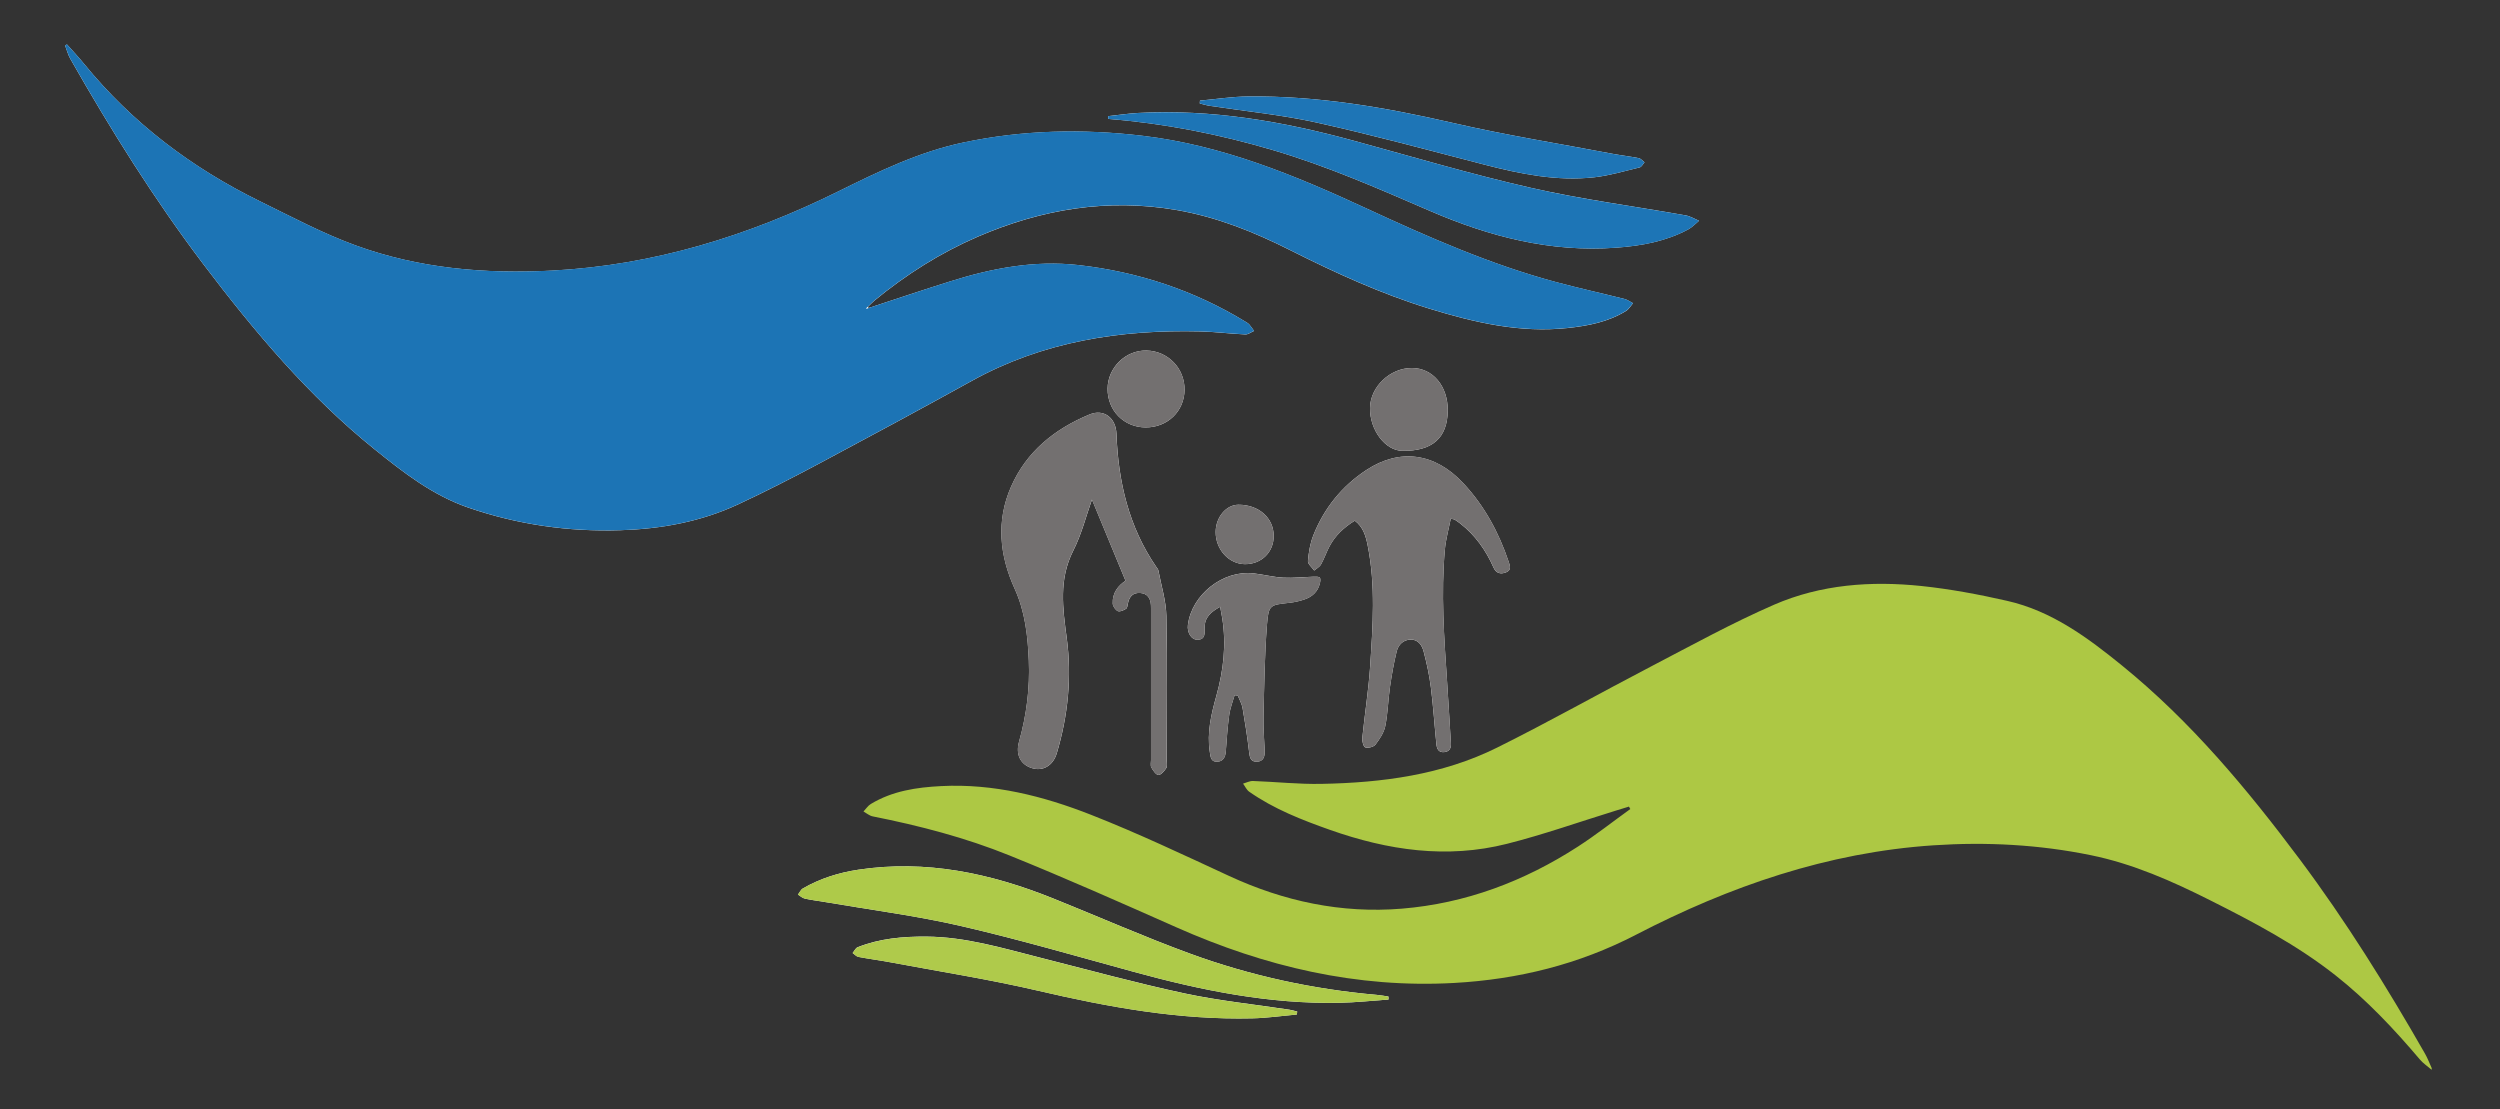
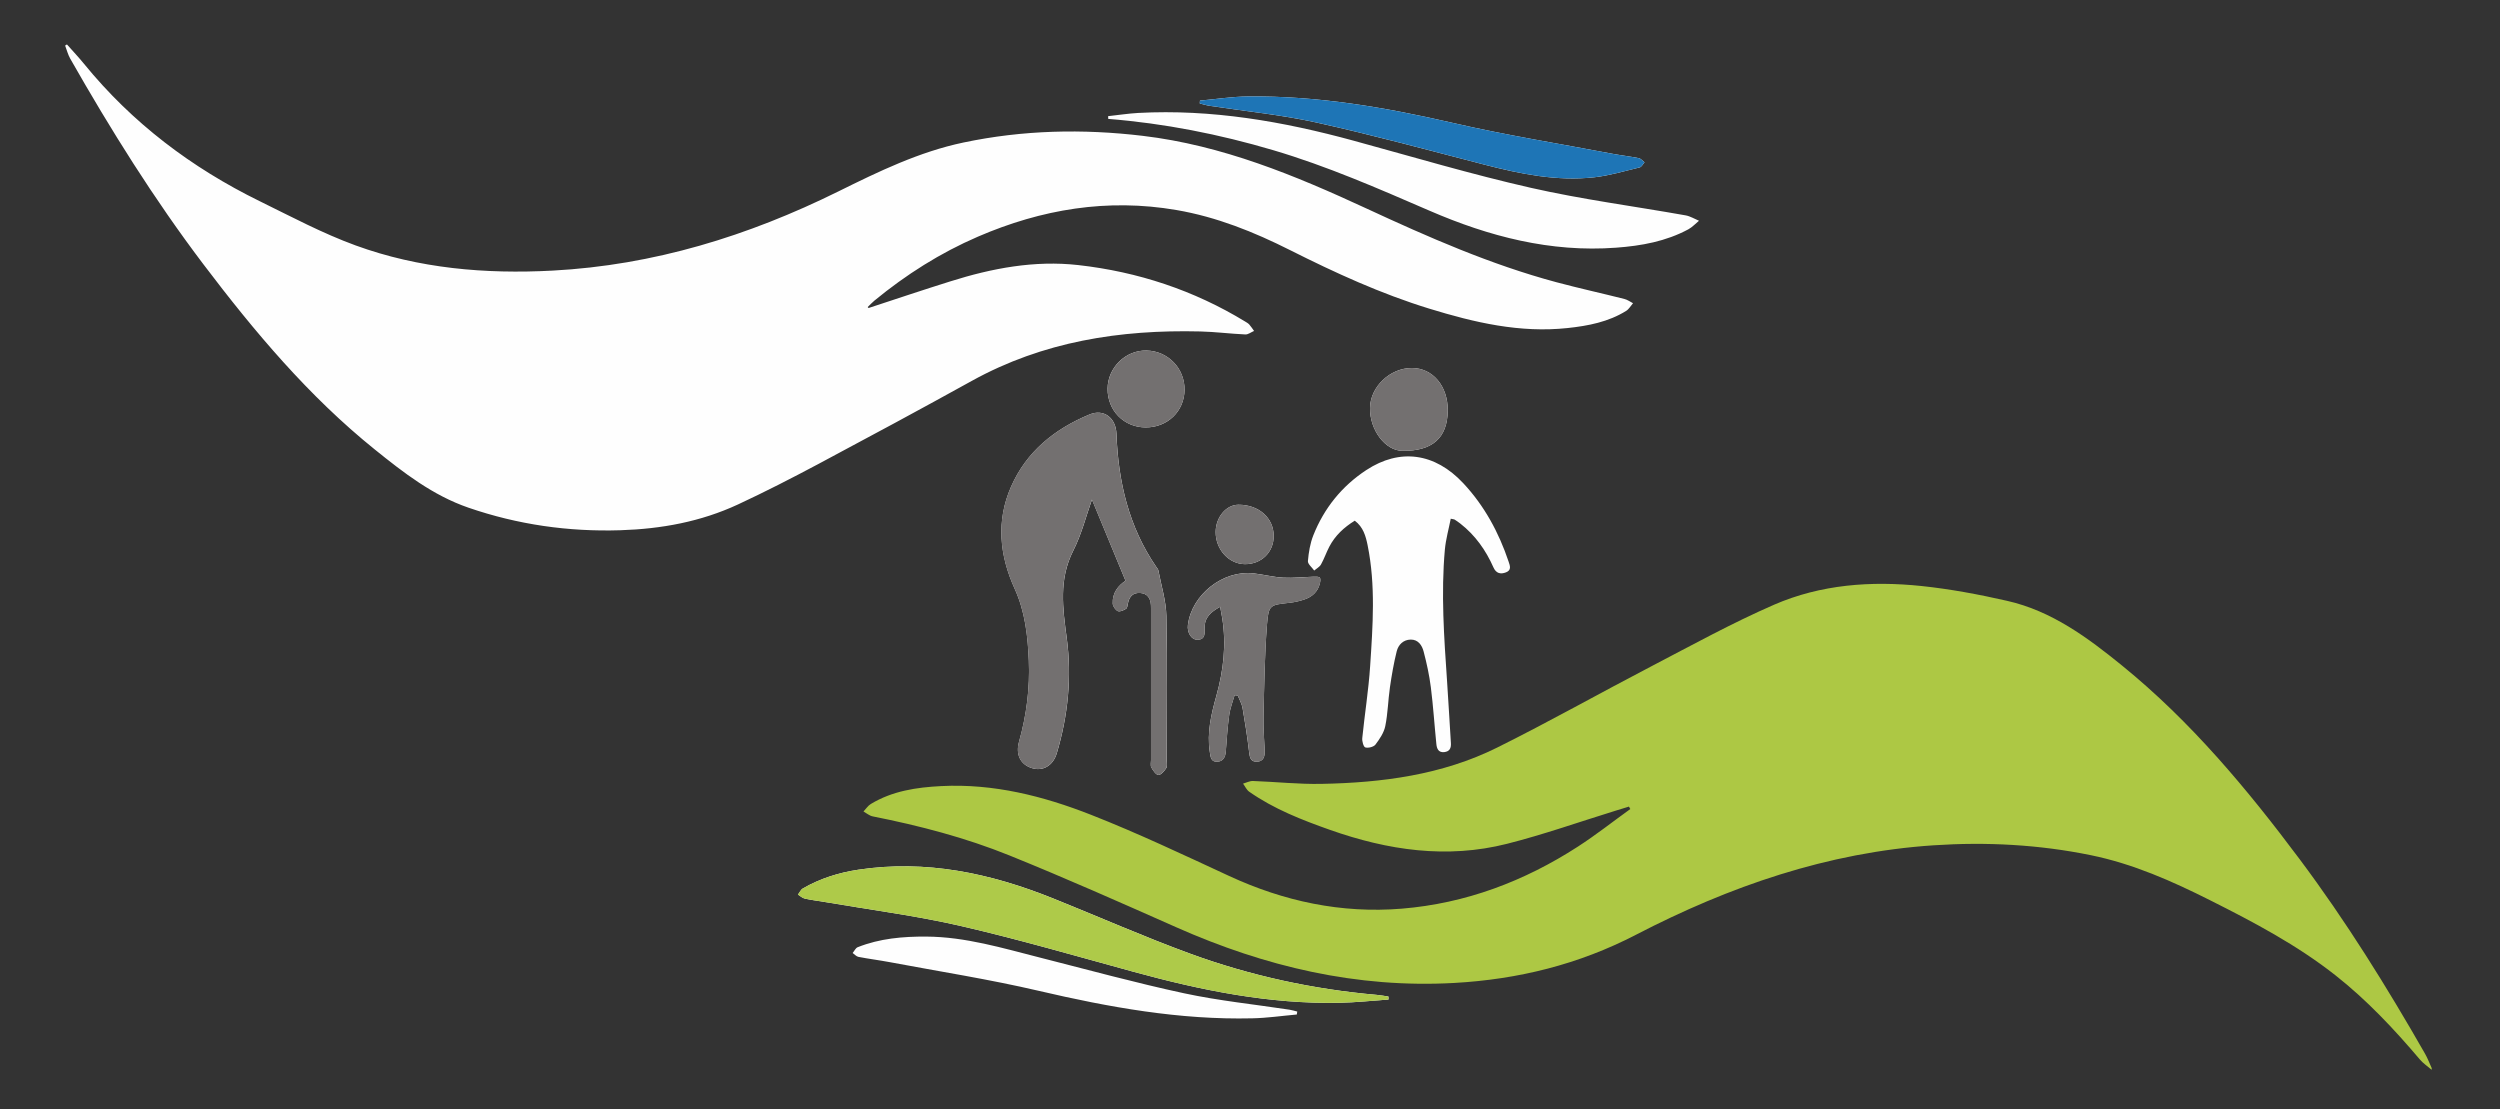
<svg xmlns="http://www.w3.org/2000/svg" version="1.1" id="Ebene_1" x="0px" y="0px" viewBox="0 0 701 311" style="enable-background:new 0 0 701 311;" xml:space="preserve">
  <rect x="0" y="0" width="701" height="311" fill="#333333" stroke="none" />
  <style type="text/css">
	.st0{fill:#FEFEFE;}
	.st1{fill:#ADC844;}
	.st2{fill:#1C74B5;}
	.st3{fill:#737070;}
	.st4{fill:#AECA49;}
	.st5{fill:#1D75B6;}
	.st6{fill:#1E75B6;}
	.st7{fill:#AFCA4B;}
</style>
  <g>
    <path class="st0" d="M243.54,86.37c-0.08-0.09-0.16-0.18-0.24-0.27c0.63-0.6,1.21-1.25,1.88-1.8c8.87-7.29,18.48-13.39,29.03-17.94   c17.85-7.7,36.31-10.79,55.65-7.47c11.29,1.94,21.74,6.14,31.91,11.26c12.62,6.35,25.45,12.23,38.99,16.39   c12.65,3.89,25.43,6.89,38.84,5.44c5.75-0.62,11.38-1.7,16.38-4.81c0.78-0.49,1.29-1.42,1.92-2.15c-0.8-0.41-1.57-0.98-2.42-1.19   c-6.34-1.6-12.73-3-19.04-4.69c-18.49-4.96-35.93-12.64-53.24-20.66c-20.1-9.31-40.48-17.74-62.77-20.39   c-16.87-2.01-33.61-1.64-50.27,1.87c-12.48,2.63-23.77,8.12-35.09,13.72c-25.28,12.5-51.79,20.69-80.14,22.2   c-18.84,1-37.43-0.58-55.21-7.06c-9.25-3.37-18.04-8.06-26.91-12.41c-19.1-9.37-35.74-21.94-49.24-38.5   c-1.53-1.87-3.19-3.64-4.8-5.45c-0.17,0.11-0.34,0.21-0.51,0.32c0.47,1.24,0.8,2.56,1.45,3.7c11.34,19.92,23.47,39.33,37.32,57.62   c14.3,18.88,29.49,36.98,48.04,51.92c8.08,6.51,16.27,12.89,26.3,16.34c13.82,4.75,27.98,6.78,42.6,6.32   c11.48-0.36,22.54-2.39,32.96-7.23c7.59-3.53,15.05-7.36,22.44-11.29c14.43-7.69,28.82-15.44,43.13-23.36   c19.97-11.05,41.58-14.4,64.03-13.86c4.22,0.1,8.43,0.65,12.66,0.84c0.8,0.04,1.63-0.64,2.45-0.98c-0.44-0.6-0.84-1.24-1.34-1.8   c-0.31-0.35-0.75-0.59-1.16-0.84c-14.4-8.78-30.09-13.95-46.78-15.83c-12.24-1.38-24.19,0.88-35.86,4.56   C258.82,81.29,251.19,83.86,243.54,86.37z M315.6,162.85c-2.03,1.31-3.73,3.39-3.59,6.39c0.04,0.76,0.76,1.81,1.45,2.12   c0.56,0.26,1.62-0.24,2.29-0.66c0.36-0.22,0.43-0.99,0.53-1.52c0.36-1.93,1.47-3.05,3.45-2.91c2,0.14,2.89,1.49,2.99,3.4   c0.04,0.72,0.03,1.44,0.03,2.16c0,13.74,0,27.47,0,41.21c0,0.72-0.22,1.57,0.08,2.13c0.47,0.86,1.3,2.11,2,2.12   c0.75,0.01,1.67-1.12,2.21-1.95c0.34-0.51,0.12-1.4,0.12-2.11c0-13.5,0.19-27-0.1-40.49c-0.09-4.28-1.44-8.53-2.25-12.79   c-0.07-0.36-0.39-0.69-0.61-1.02c-7.7-11.24-10.65-23.92-11.14-37.3c-0.16-4.44-3.53-7.09-7.58-5.4   c-9.75,4.06-17.63,10.34-21.98,20.25c-4.23,9.63-3.21,19.29,0.99,28.54c2.97,6.53,3.7,13.31,3.99,20.24   c0.32,7.7-0.64,15.28-2.74,22.72c-1.01,3.56,0.37,6.31,3.46,7.35c3.15,1.06,6.07-0.58,7.13-4.13c3.15-10.54,4.24-21.35,2.8-32.2   c-1.12-8.41-2.29-16.5,1.81-24.58c2.37-4.66,3.65-9.87,5.25-14.34C309.21,147.43,312.34,154.98,315.6,162.85z M406.79,145.45   c0.65,0.15,0.92,0.14,1.11,0.26c0.54,0.34,1.06,0.71,1.57,1.1c4.19,3.27,7.16,7.47,9.29,12.29c0.75,1.69,1.99,1.98,3.52,1.39   c1.61-0.62,1.12-1.87,0.73-3.02c-2.75-8.19-6.79-15.65-12.72-21.99c-7.93-8.48-17.75-9.87-27.18-3.67   c-6.85,4.5-11.84,10.69-14.86,18.31c-0.89,2.26-1.3,4.77-1.51,7.2c-0.07,0.83,1.14,1.77,1.76,2.66c0.65-0.56,1.52-1.01,1.91-1.71   c0.89-1.59,1.48-3.35,2.33-4.98c1.63-3.12,4.11-5.42,7.14-7.29c2.37,1.78,3.08,4.31,3.6,6.89c2.28,11.24,1.45,22.58,0.71,33.87   c-0.44,6.75-1.53,13.46-2.21,20.21c-0.09,0.88,0.35,2.47,0.86,2.61c0.84,0.23,2.34-0.14,2.84-0.8c1.17-1.55,2.37-3.32,2.75-5.17   c0.73-3.57,0.79-7.28,1.31-10.9c0.49-3.38,1.07-6.75,1.89-10.06c0.46-1.87,1.86-3.28,3.94-3.31c2.1-0.03,3.17,1.63,3.61,3.33   c0.87,3.3,1.6,6.66,2.03,10.05c0.67,5.3,1.01,10.64,1.55,15.95c0.13,1.26,0.58,2.4,2.22,2.22c1.52-0.17,1.94-1.14,1.85-2.54   c-0.37-5.81-0.68-11.62-1.08-17.43c-0.84-12.26-1.71-24.53-0.61-36.81C405.41,151.2,406.22,148.35,406.79,145.45z M389.34,280.27   c-0.01-0.28-0.01-0.56-0.02-0.84c-1.1-0.16-2.2-0.37-3.31-0.47c-17.9-1.58-35.36-5.36-52.2-11.52   c-13.03-4.76-25.73-10.39-38.61-15.56c-17.53-7.03-35.54-10.87-54.53-8.01c-5.5,0.83-10.73,2.47-15.55,5.26   c-0.59,0.34-0.91,1.14-1.36,1.72c0.64,0.39,1.24,0.97,1.93,1.12c1.94,0.43,3.93,0.66,5.9,1c12.65,2.18,25.44,3.81,37.93,6.7   c16.31,3.77,32.4,8.46,48.56,12.88c18.85,5.16,37.89,9.03,57.56,8.63C380.19,281.09,384.76,280.59,389.34,280.27z M310.72,32.57   c0.01,0.26,0.02,0.52,0.03,0.77c15.73,1.25,31.11,4.29,46.23,8.76c15.11,4.46,29.48,10.76,43.9,17   c16.66,7.21,33.9,11.72,52.29,10.35c7.07-0.52,13.94-1.76,20.24-5.15c1.11-0.6,2-1.59,2.99-2.4c-1.25-0.52-2.45-1.28-3.75-1.51   c-14.45-2.57-29.04-4.47-43.33-7.71c-16.7-3.79-33.15-8.69-49.69-13.21c-19.81-5.42-39.87-8.91-60.51-7.8   C316.32,31.83,313.52,32.27,310.72,32.57z M336.47,28.21c-0.02,0.27-0.04,0.53-0.06,0.8c0.93,0.22,1.85,0.52,2.79,0.66   c10.01,1.54,20.14,2.51,30,4.7c15.78,3.5,31.4,7.75,47.05,11.8c10.09,2.61,20.25,4.7,30.72,3.55c4.32-0.48,8.55-1.76,12.79-2.78   c0.54-0.13,0.91-0.93,1.36-1.41c-0.53-0.41-1.01-1.06-1.6-1.18c-2.5-0.5-5.04-0.79-7.55-1.26c-14.88-2.82-29.85-5.22-44.59-8.62   c-18.96-4.37-38-7.65-57.51-7.42C345.4,27.1,340.94,27.81,336.47,28.21z M363.62,284.47c0.04-0.28,0.09-0.55,0.13-0.83   c-0.73-0.18-1.45-0.41-2.18-0.52c-9.85-1.5-19.81-2.51-29.54-4.6c-13.55-2.91-26.94-6.59-40.38-10c-10.51-2.67-20.92-5.83-31.9-5.9   c-6.58-0.04-13.08,0.52-19.26,2.98c-0.59,0.24-0.94,1.07-1.41,1.62c0.54,0.38,1.04,0.98,1.63,1.09c2.9,0.56,5.83,0.93,8.73,1.47   c13.94,2.62,27.98,4.82,41.78,8.04c19.73,4.61,39.53,8.19,59.87,7.72C355.27,285.46,359.44,284.84,363.62,284.47z M342.13,170.14   c0.24,1.33,0.43,2.26,0.58,3.19c1.18,7.39,0.36,14.59-1.64,21.76c-1.43,5.14-2.7,10.35-1.84,15.79c0.21,1.31,0.27,2.75,2.02,2.7   c1.75-0.05,2.35-1.29,2.47-2.93c0.25-3.42,0.49-6.85,0.96-10.24c0.26-1.86,0.99-3.65,1.5-5.47c0.29,0.03,0.59,0.06,0.88,0.09   c0.46,1.16,1.14,2.29,1.35,3.5c0.71,4.07,1.35,8.17,1.83,12.28c0.18,1.53,0.4,2.82,2.17,2.77c1.87-0.05,2.27-1.45,2.21-3.06   c-0.13-3.19-0.42-6.38-0.34-9.56c0.21-8.6,0.31-17.22,0.98-25.79c0.44-5.61,0.85-5.54,6.32-6.15c1.42-0.16,2.84-0.48,4.19-0.94   c2.15-0.73,3.74-2.15,4.31-4.44c0.14-0.54,0.27-1.37-0.02-1.66c-0.31-0.33-1.11-0.28-1.69-0.27c-2.84,0.09-5.69,0.42-8.52,0.27   c-2.77-0.15-5.51-0.87-8.28-1.2c-8.59-1.02-17.44,5.95-18.49,14.49c-0.26,2.1,0.97,4.13,2.66,4.12c2.31-0.02,2.06-1.94,2.04-3.34   C337.75,173.11,339.48,171.63,342.13,170.14z M405.95,115.16c0.08-6.86-4.19-11.95-10.03-11.97c-6.16-0.02-11.7,5.27-11.77,11.22   c-0.07,6.17,4.27,11.93,9.05,12C401.62,126.54,405.86,122.79,405.95,115.16z M321.2,119.85c6.15,0.04,10.9-4.54,10.95-10.55   c0.05-6.01-4.64-10.87-10.64-11.01c-5.88-0.14-10.9,4.77-10.95,10.7C310.52,115.1,315.13,119.81,321.2,119.85z M349.12,158.19   c4.61,0.01,8.05-3.39,8.03-7.93c-0.03-5.06-4.21-8.75-9.9-8.73c-3.43,0.01-6.35,3.5-6.38,7.62   C340.84,154.08,344.58,158.18,349.12,158.19z" />
    <path class="st1" d="M681.84,299.97c-1.1-0.95-2.36-1.77-3.29-2.87c-7.24-8.55-14.88-16.68-23.71-23.64   c-10.8-8.5-22.86-14.86-35.07-21c-10.72-5.39-21.61-10.23-33.47-12.66c-14.58-2.98-29.26-3.76-44.08-2.78   c-29.77,1.97-57.28,11.5-83.52,25.1c-16.01,8.3-33,12.5-50.95,13.5c-27.34,1.52-53.06-4.59-77.87-15.59   c-15.53-6.89-31.07-13.79-46.82-20.16c-12.36-5-25.28-8.36-38.37-10.96c-0.91-0.18-1.72-0.9-2.57-1.37   c0.68-0.71,1.24-1.61,2.05-2.1c6.06-3.67,12.84-4.67,19.74-5.02c14.65-0.75,28.61,2.78,42.02,8.05   c13.13,5.16,25.91,11.22,38.72,17.15c15.39,7.12,31.47,10.55,48.39,9.17c17.94-1.47,34.35-7.67,49.4-17.4   c5.06-3.27,9.81-7.02,14.7-10.54c-0.13-0.23-0.26-0.45-0.39-0.68c-1.25,0.38-2.5,0.76-3.75,1.15c-10.13,3.13-20.15,6.68-30.42,9.28   c-16.89,4.28-33.43,1.82-49.64-3.9c-7.92-2.8-15.72-5.84-22.66-10.7c-0.74-0.52-1.16-1.5-1.73-2.27c0.93-0.26,1.88-0.78,2.8-0.74   c6.38,0.23,12.76,0.93,19.13,0.81c17.05-0.32,33.86-2.5,49.32-10.18c14.58-7.24,28.76-15.25,43.2-22.77   c11.39-5.93,22.67-12.16,34.43-17.28c13.13-5.71,27.24-6.73,41.39-5.25c8.06,0.85,16.09,2.36,24,4.16   c12.5,2.84,22.54,10.29,32.26,18.19c19.24,15.64,34.98,34.51,49.74,54.25c12.98,17.35,24.39,35.72,35.14,54.51   c0.74,1.29,1.27,2.71,1.89,4.07C681.84,299.65,681.84,299.81,681.84,299.97z" />
-     <path class="st2" d="M243.54,86.37c7.65-2.51,15.27-5.08,22.95-7.5c11.67-3.68,23.61-5.95,35.86-4.56   c16.69,1.88,32.38,7.05,46.78,15.83c0.41,0.25,0.85,0.5,1.16,0.84c0.5,0.55,0.9,1.19,1.34,1.8c-0.82,0.35-1.65,1.02-2.45,0.98   c-4.22-0.19-8.44-0.74-12.66-0.84c-22.45-0.54-44.05,2.82-64.03,13.86c-14.31,7.91-28.7,15.67-43.13,23.36   c-7.39,3.94-14.85,7.76-22.44,11.29c-10.41,4.85-21.47,6.88-32.96,7.23c-14.62,0.46-28.78-1.57-42.6-6.32   c-10.03-3.45-18.22-9.83-26.3-16.34c-18.55-14.95-33.74-33.04-48.04-51.92C43.17,55.78,31.04,36.37,19.7,16.45   c-0.65-1.14-0.97-2.46-1.45-3.7c0.17-0.11,0.34-0.21,0.51-0.32c1.6,1.81,3.27,3.58,4.8,5.45c13.5,16.56,30.15,29.12,49.24,38.5   c8.87,4.35,17.66,9.04,26.91,12.41c17.78,6.48,36.37,8.07,55.21,7.06c28.35-1.51,54.86-9.7,80.14-22.2   c11.32-5.59,22.61-11.09,35.09-13.72c16.66-3.51,33.4-3.87,50.27-1.87c22.28,2.65,42.67,11.08,62.77,20.39   c17.31,8.02,34.75,15.7,53.24,20.66c6.31,1.69,12.7,3.1,19.04,4.69c0.85,0.21,1.61,0.79,2.42,1.19c-0.63,0.73-1.14,1.66-1.92,2.15   c-5,3.11-10.63,4.19-16.38,4.81c-13.41,1.45-26.19-1.55-38.84-5.44c-13.54-4.17-26.37-10.05-38.99-16.39   c-10.17-5.12-20.62-9.32-31.91-11.26c-19.34-3.32-37.8-0.23-55.65,7.47c-10.56,4.56-20.16,10.66-29.03,17.94   c-0.67,0.55-1.26,1.2-1.88,1.8c-0.16,0.15-0.32,0.3-0.48,0.45C243.06,86.49,243.3,86.43,243.54,86.37z" />
    <path class="st3" d="M315.6,162.85c-3.26-7.87-6.38-15.42-9.43-22.77c-1.6,4.47-2.88,9.67-5.25,14.34   c-4.1,8.08-2.93,16.16-1.81,24.58c1.45,10.85,0.35,21.66-2.8,32.2c-1.06,3.55-3.98,5.18-7.13,4.13c-3.09-1.04-4.47-3.79-3.46-7.35   c2.1-7.44,3.06-15.01,2.74-22.72c-0.29-6.93-1.02-13.71-3.99-20.24c-4.21-9.25-5.22-18.91-0.99-28.54   c4.35-9.92,12.23-16.19,21.98-20.25c4.05-1.69,7.42,0.96,7.58,5.4c0.5,13.38,3.44,26.06,11.14,37.3c0.22,0.33,0.54,0.65,0.61,1.02   c0.81,4.26,2.16,8.51,2.25,12.79c0.29,13.49,0.11,26.99,0.1,40.49c0,0.72,0.21,1.6-0.12,2.11c-0.54,0.83-1.46,1.96-2.21,1.95   c-0.69-0.01-1.52-1.26-2-2.12c-0.31-0.56-0.08-1.41-0.08-2.13c0-13.74,0-27.48,0-41.21c0-0.72,0.01-1.44-0.03-2.16   c-0.1-1.91-1-3.26-2.99-3.4c-1.98-0.14-3.09,0.98-3.45,2.91c-0.1,0.54-0.17,1.3-0.53,1.52c-0.68,0.42-1.73,0.92-2.29,0.66   c-0.68-0.31-1.41-1.36-1.45-2.12C311.86,166.24,313.56,164.16,315.6,162.85z" />
-     <path class="st3" d="M406.79,145.45c-0.56,2.9-1.38,5.75-1.64,8.65c-1.1,12.28-0.22,24.55,0.61,36.81   c0.4,5.81,0.71,11.62,1.08,17.43c0.09,1.39-0.33,2.37-1.85,2.54c-1.64,0.18-2.1-0.96-2.22-2.22c-0.54-5.32-0.88-10.65-1.55-15.95   c-0.43-3.38-1.16-6.75-2.03-10.05c-0.45-1.69-1.51-3.36-3.61-3.33c-2.08,0.03-3.48,1.45-3.94,3.31c-0.82,3.31-1.4,6.68-1.89,10.06   c-0.52,3.62-0.59,7.32-1.31,10.9c-0.38,1.85-1.57,3.63-2.75,5.17c-0.5,0.66-2,1.04-2.84,0.8c-0.51-0.14-0.95-1.73-0.86-2.61   c0.68-6.74,1.77-13.45,2.21-20.21c0.73-11.29,1.56-22.63-0.71-33.87c-0.52-2.58-1.23-5.11-3.6-6.89c-3.02,1.87-5.51,4.17-7.14,7.29   c-0.85,1.62-1.43,3.38-2.33,4.98c-0.4,0.71-1.26,1.15-1.91,1.71c-0.62-0.89-1.83-1.83-1.76-2.66c0.21-2.43,0.62-4.94,1.51-7.2   c3.02-7.62,8.01-13.81,14.86-18.31c9.44-6.2,19.26-4.82,27.18,3.67c5.93,6.35,9.97,13.8,12.72,21.99c0.39,1.15,0.88,2.4-0.73,3.02   c-1.54,0.59-2.78,0.3-3.52-1.39c-2.13-4.82-5.1-9.02-9.29-12.29c-0.5-0.39-1.03-0.76-1.57-1.1   C407.71,145.59,407.44,145.59,406.79,145.45z" />
    <path class="st4" d="M389.34,280.27c-4.57,0.31-9.14,0.82-13.72,0.91c-19.67,0.4-38.71-3.47-57.56-8.63   c-16.15-4.42-32.25-9.11-48.56-12.88c-12.49-2.88-25.27-4.52-37.93-6.7c-1.97-0.34-3.95-0.57-5.9-1c-0.69-0.15-1.29-0.73-1.93-1.12   c0.45-0.59,0.77-1.38,1.36-1.72c4.82-2.79,10.05-4.43,15.55-5.26c18.99-2.86,37.01,0.98,54.53,8.01   c12.88,5.17,25.58,10.8,38.61,15.56c16.84,6.15,34.3,9.94,52.2,11.52c1.11,0.1,2.21,0.31,3.31,0.47   C389.32,279.72,389.33,280,389.34,280.27z" />
-     <path class="st5" d="M310.72,32.57c2.81-0.3,5.6-0.74,8.42-0.89c20.65-1.11,40.7,2.38,60.51,7.8c16.53,4.52,32.99,9.41,49.69,13.21   c14.29,3.25,28.88,5.15,43.33,7.71c1.3,0.23,2.5,0.99,3.75,1.51c-0.99,0.81-1.88,1.8-2.99,2.4c-6.31,3.4-13.18,4.63-20.24,5.15   c-18.39,1.37-35.63-3.14-52.29-10.35c-14.42-6.24-28.79-12.54-43.9-17c-15.12-4.47-30.51-7.51-46.23-8.76   C310.74,33.09,310.73,32.83,310.72,32.57z" />
    <path class="st6" d="M336.47,28.21c4.47-0.4,8.93-1.11,13.4-1.16c19.51-0.23,38.55,3.06,57.51,7.42c14.74,3.4,29.72,5.8,44.59,8.62   c2.51,0.47,5.05,0.76,7.55,1.26c0.59,0.12,1.07,0.77,1.6,1.18c-0.45,0.49-0.83,1.29-1.36,1.41c-4.24,1.02-8.47,2.3-12.79,2.78   c-10.47,1.15-20.63-0.94-30.72-3.55c-15.66-4.05-31.27-8.3-47.05-11.8c-9.86-2.19-20-3.16-30-4.7c-0.94-0.14-1.86-0.44-2.79-0.66   C336.43,28.74,336.45,28.48,336.47,28.21z" />
-     <path class="st7" d="M363.62,284.47c-4.18,0.38-8.35,0.99-12.54,1.09c-20.34,0.46-40.14-3.11-59.87-7.72   c-13.8-3.22-27.84-5.42-41.78-8.04c-2.9-0.55-5.83-0.91-8.73-1.47c-0.59-0.11-1.09-0.72-1.63-1.09c0.46-0.56,0.82-1.39,1.41-1.62   c6.18-2.46,12.68-3.03,19.26-2.98c10.98,0.07,21.4,3.24,31.9,5.9c13.44,3.41,26.83,7.09,40.38,10c9.73,2.09,19.68,3.09,29.54,4.6   c0.74,0.11,1.46,0.34,2.18,0.52C363.71,283.91,363.66,284.19,363.62,284.47z" />
    <path class="st3" d="M342.13,170.14c-2.66,1.5-4.39,2.98-4.34,5.92c0.02,1.4,0.27,3.32-2.04,3.34c-1.69,0.01-2.92-2.02-2.66-4.12   c1.05-8.54,9.9-15.51,18.49-14.49c2.77,0.33,5.51,1.05,8.28,1.2c2.83,0.15,5.68-0.18,8.52-0.27c0.58-0.02,1.38-0.06,1.69,0.27   c0.28,0.3,0.16,1.12,0.02,1.66c-0.58,2.29-2.16,3.71-4.31,4.44c-1.35,0.46-2.78,0.78-4.19,0.94c-5.47,0.61-5.88,0.54-6.32,6.15   c-0.67,8.57-0.77,17.19-0.98,25.79c-0.08,3.18,0.22,6.37,0.34,9.56c0.06,1.6-0.34,3.01-2.21,3.06c-1.77,0.05-1.99-1.25-2.17-2.77   c-0.47-4.11-1.11-8.2-1.83-12.28c-0.21-1.21-0.88-2.34-1.35-3.5c-0.29-0.03-0.59-0.06-0.88-0.09c-0.52,1.82-1.24,3.61-1.5,5.47   c-0.47,3.39-0.71,6.82-0.96,10.24c-0.12,1.65-0.72,2.88-2.47,2.93c-1.75,0.05-1.81-1.39-2.02-2.7c-0.86-5.44,0.4-10.65,1.84-15.79   c2-7.17,2.83-14.38,1.64-21.76C342.57,172.39,342.38,171.46,342.13,170.14z" />
    <path class="st3" d="M405.95,115.16c-0.09,7.63-4.34,11.38-12.75,11.25c-4.78-0.07-9.13-5.83-9.05-12   c0.07-5.96,5.61-11.24,11.77-11.22C401.76,103.2,406.03,108.3,405.95,115.16z" />
    <path class="st3" d="M321.2,119.85c-6.07-0.03-10.68-4.75-10.63-10.86c0.05-5.93,5.07-10.84,10.95-10.7c6,0.14,10.69,5,10.64,11.01   C332.1,115.3,327.35,119.88,321.2,119.85z" />
    <path class="st3" d="M349.12,158.19c-4.54-0.01-8.28-4.1-8.25-9.04c0.03-4.12,2.95-7.61,6.38-7.62c5.69-0.02,9.87,3.67,9.9,8.73   C357.17,154.8,353.74,158.19,349.12,158.19z" />
-     <path class="st0" d="M243.54,86.37c-0.24,0.06-0.49,0.12-0.73,0.18c0.16-0.15,0.32-0.3,0.48-0.45   C243.38,86.19,243.46,86.28,243.54,86.37z" />
  </g>
</svg>